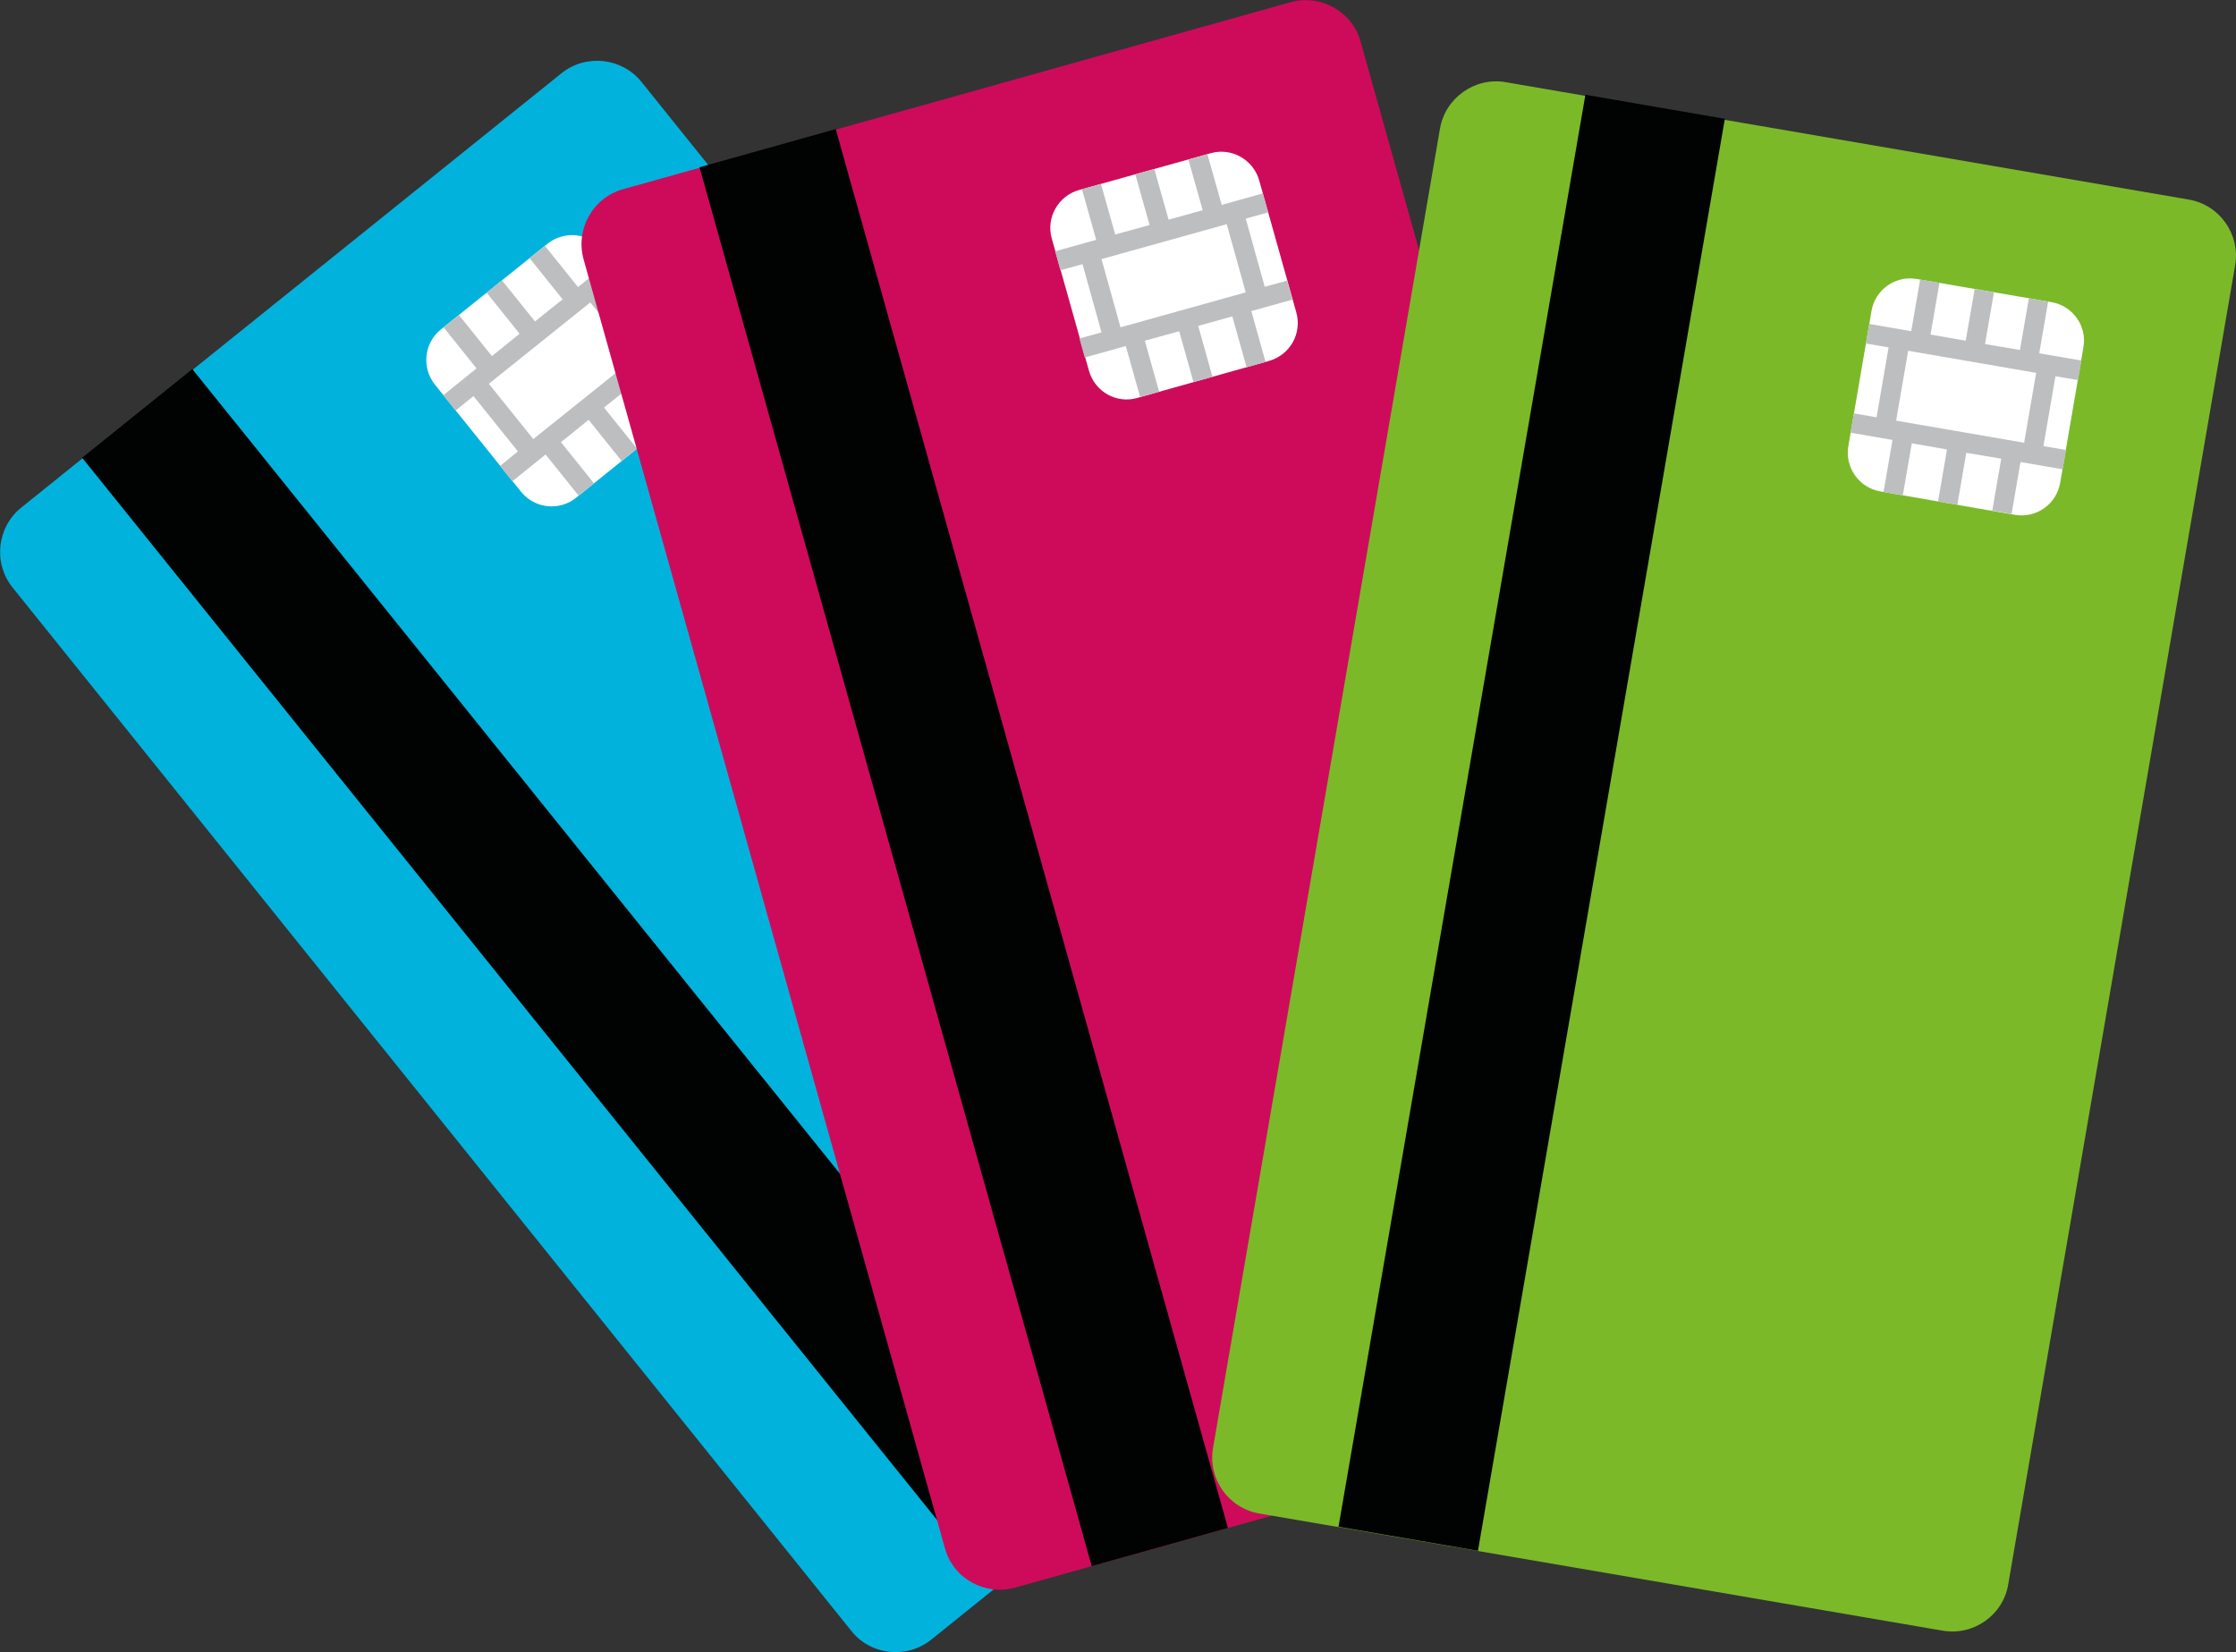
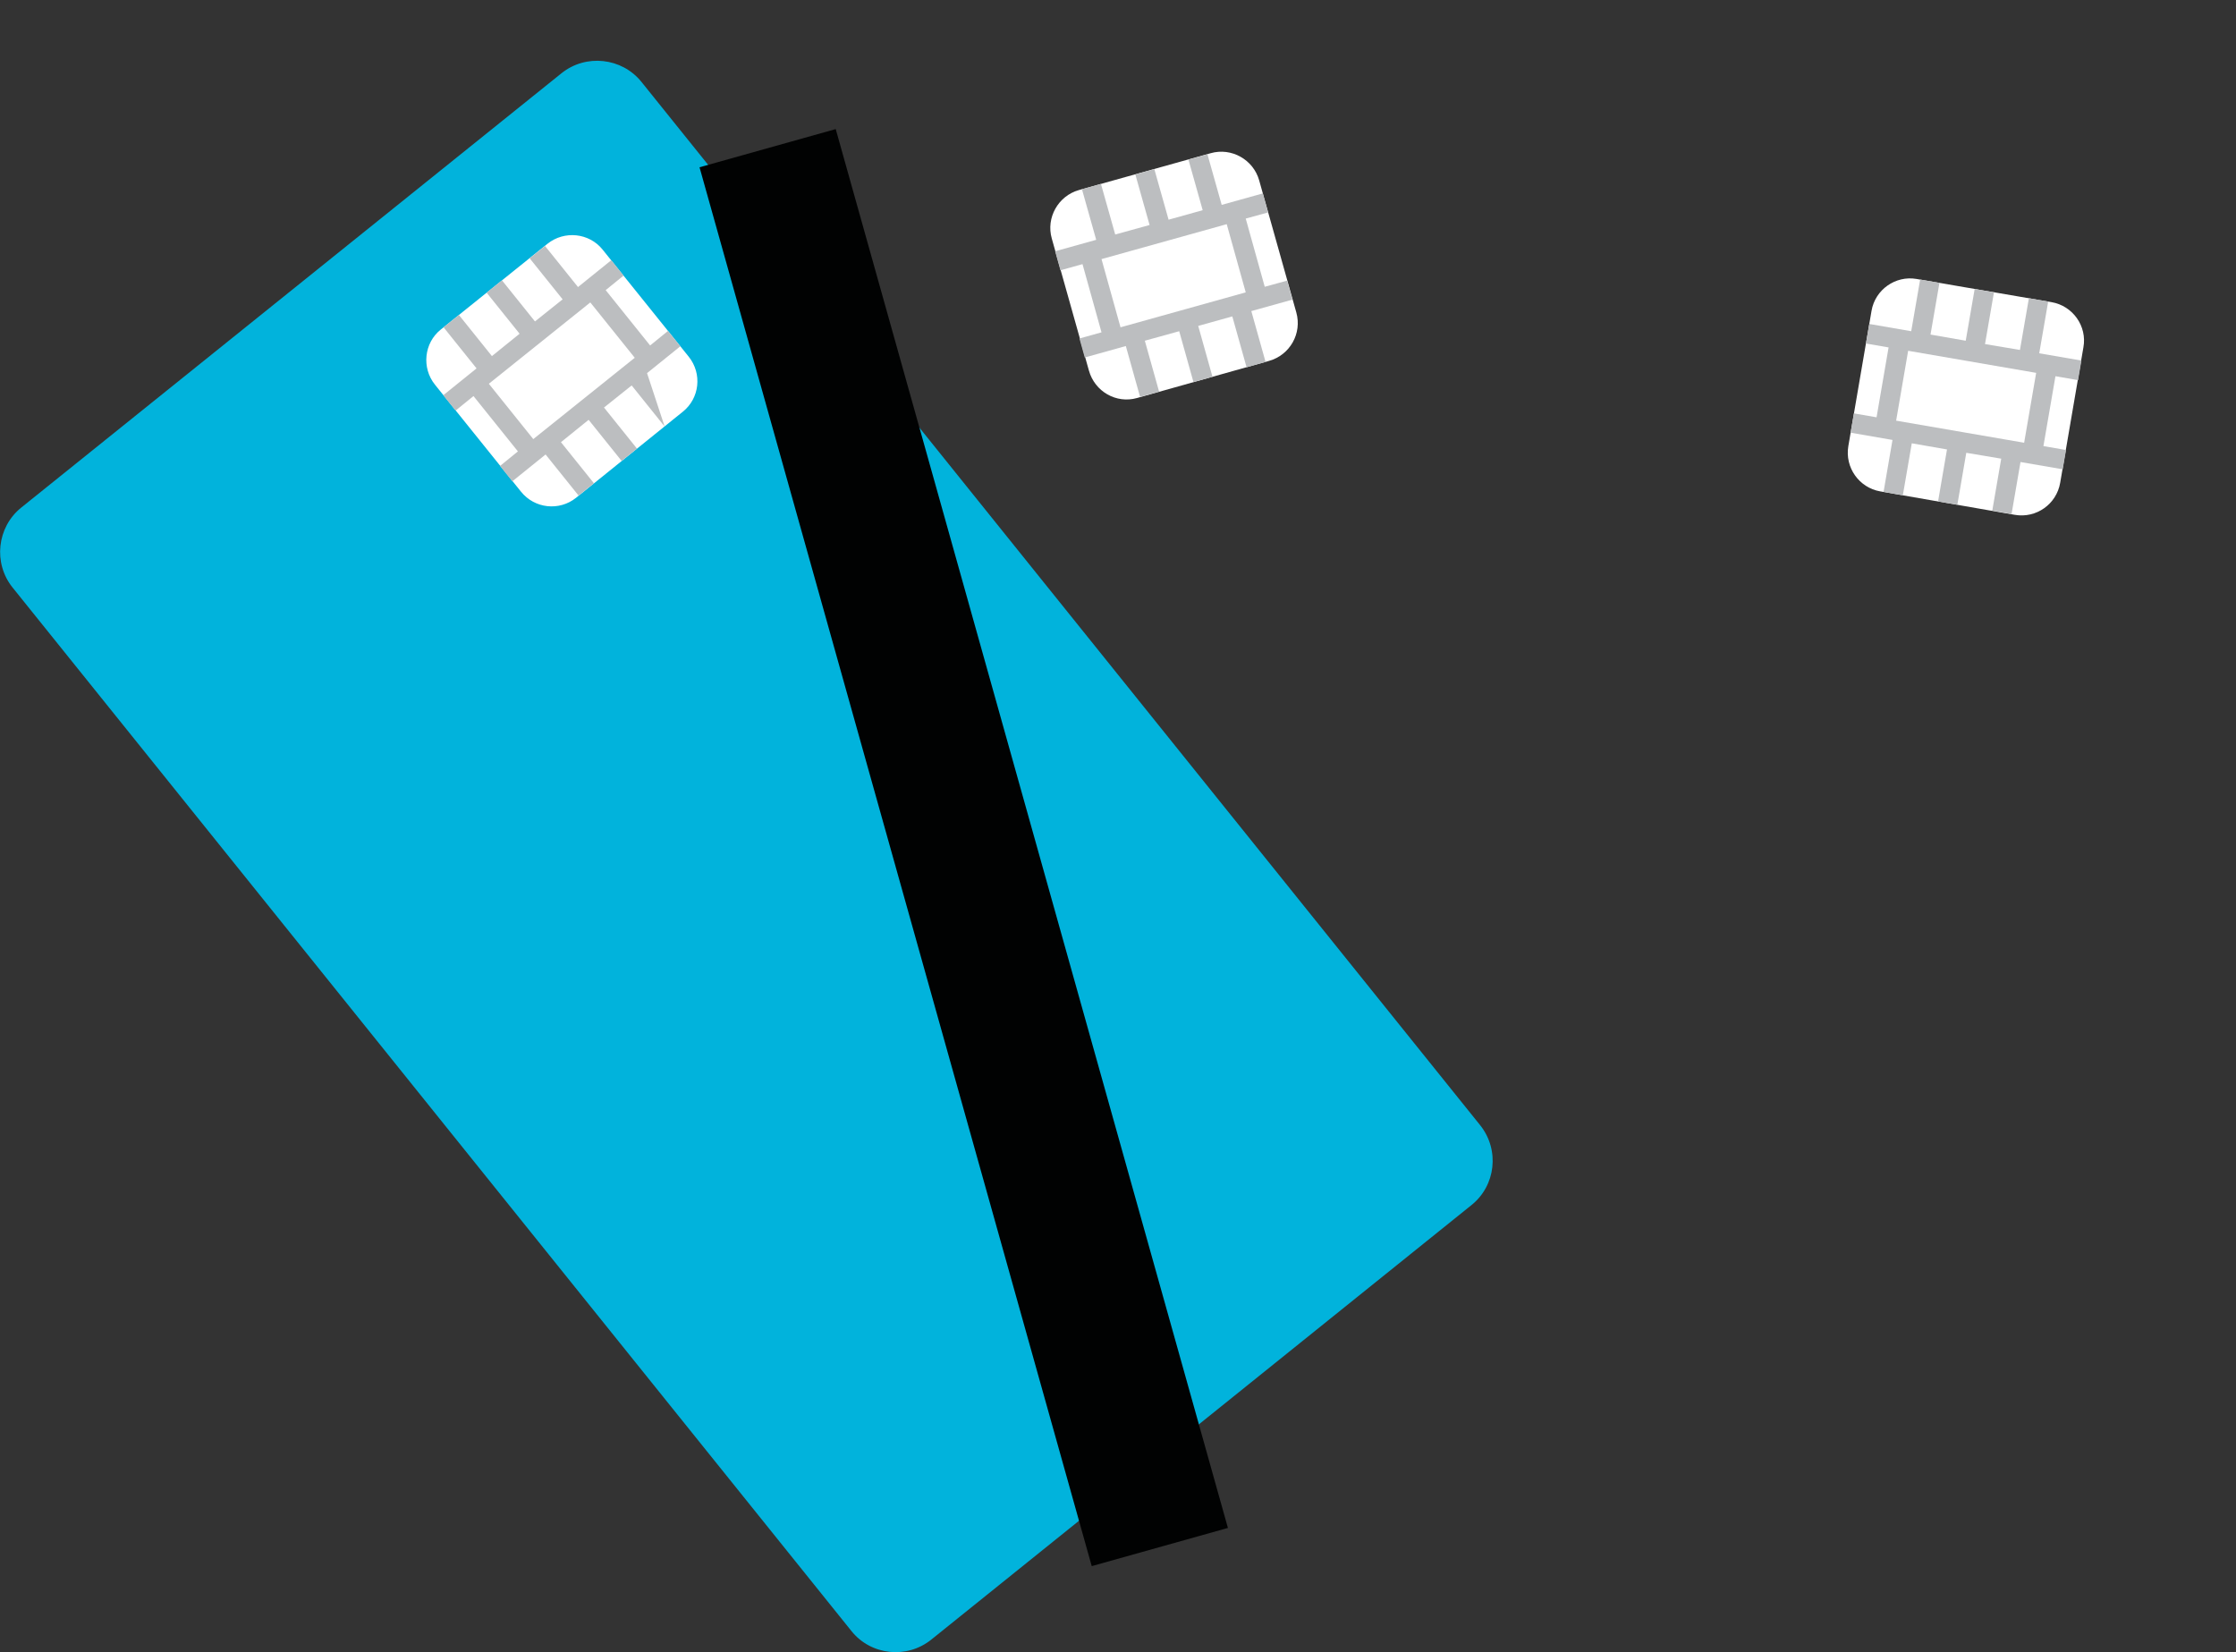
<svg xmlns="http://www.w3.org/2000/svg" version="1.1" id="Layer_1" x="0px" y="0px" viewBox="0.2 104.5 800 591.1" style="enable-background:new 0.2 104.5 800 591.1;" xml:space="preserve">
  <rect x="0.2" y="104.5" width="800" height="591.1" fill="#333333" stroke="none" />
  <style type="text/css">
	.st0{fill:#01B3DC;}
	.st1{fill:#010202;}
	.st2{fill:#FFFFFF;}
	.st3{fill:#BCBEC0;}
	.st4{fill:#CE0B5A;}
	.st5{fill:#7BB929;}
</style>
  <g>
    <g>
      <path class="st0" d="M333.4,691.1c-8.7,7-21.6,5.7-28.6-3.1L4.7,314.7c-7-8.7-5.6-21.6,3.1-28.6l193.3-155.4    c8.7-7,21.6-5.6,28.6,3.1l300.1,373.3c7,8.8,5.6,21.6-3.2,28.6L333.4,691.1z" />
-       <rect x="-47.4" y="429.7" transform="matrix(-0.627 -0.779 0.779 -0.627 -9.016 905.615)" class="st1" width="519.7" height="50.6" />
      <path class="st2" d="M206.3,282.6c-6,4.8-14.8,3.9-19.7-2.2l-30.8-38.3c-4.8-6-3.9-14.9,2.1-19.7l38.2-30.7    c6-4.8,14.9-3.9,19.7,2.1l30.8,38.3c4.9,6.1,3.9,14.9-2.1,19.7L206.3,282.6z" />
-       <path class="st3" d="M238,257.1l5.5-4.4L231.7,238l11.9-9.6l-4.4-5.5l-6.4,5.2l-15.9-19.8l6.4-5.2l-4.4-5.5l-11.9,9.6l-11.8-14.7    l-5.5,4.4l11.8,14.7l-9.9,7.9l-11.8-14.7l-5.5,4.4l11.8,14.7l-9.9,8l-11.8-14.7l-5.5,4.4l11.8,14.7l-11.9,9.6l4.4,5.5l6.4-5.2    l15.9,19.8l-6.4,5.2l4.4,5.5l11.9-9.6l11.8,14.7l5.5-4.4l-11.8-14.7l9.9-8l11.8,14.7l5.5-4.4l-11.8-14.7l9.9-7.9L238,257.1z     M211.4,212.7l15.9,19.8L191,261.6l-15.9-19.8L211.4,212.7z" />
+       <path class="st3" d="M238,257.1L231.7,238l11.9-9.6l-4.4-5.5l-6.4,5.2l-15.9-19.8l6.4-5.2l-4.4-5.5l-11.9,9.6l-11.8-14.7    l-5.5,4.4l11.8,14.7l-9.9,7.9l-11.8-14.7l-5.5,4.4l11.8,14.7l-9.9,8l-11.8-14.7l-5.5,4.4l11.8,14.7l-11.9,9.6l4.4,5.5l6.4-5.2    l15.9,19.8l-6.4,5.2l4.4,5.5l11.9-9.6l11.8,14.7l5.5-4.4l-11.8-14.7l9.9-8l11.8,14.7l5.5-4.4l-11.8-14.7l9.9-7.9L238,257.1z     M211.4,212.7l15.9,19.8L191,261.6l-15.9-19.8L211.4,212.7z" />
    </g>
  </g>
  <g>
    <g>
-       <path class="st4" d="M363.4,672.5c-10.8,3-22.1-3.2-25.1-14L209,197.3c-3-10.8,3.3-22.1,14.1-25.1l238.8-66.9    c10.8-3,22.1,3.3,25.1,14.1l129.3,461.2c3,10.8-3.3,22-14.1,25L363.4,672.5z" />
      <rect x="85.1" y="382.6" transform="matrix(-0.27 -0.963 0.963 -0.27 45.333 850.07)" class="st1" width="519.7" height="50.6" />
      <path class="st2" d="M407,246.9c-7.4,2.1-15.1-2.3-17.2-9.8l-13.3-47.3c-2.1-7.4,2.3-15.2,9.7-17.3l47.2-13.2    c7.4-2.1,15.2,2.3,17.3,9.7l13.3,47.3c2.1,7.5-2.3,15.2-9.7,17.3L407,246.9z" />
      <path class="st3" d="M446.2,235.9l6.8-1.9l-5.1-18.2l14.7-4.1l-1.9-6.8l-8,2.2l-6.8-24.4l8-2.2l-1.9-6.8l-14.7,4.1l-5.1-18.1    l-6.8,1.9l5.1,18.1l-12.2,3.4l-5.1-18.1l-6.8,1.9l5.1,18.1l-12.3,3.4l-5.1-18.1l-6.8,1.9l5.1,18.1l-14.7,4.1l1.9,6.8l7.9-2.2    l6.8,24.4l-7.9,2.2l1.9,6.8l14.7-4.1l5.1,18.2l6.8-1.9l-5.1-18.2l12.3-3.4l5.1,18.2l6.8-1.9l-5.1-18.2l12.2-3.4L446.2,235.9z     M439.1,184.7l6.8,24.4l-44.8,12.5l-6.8-24.4L439.1,184.7z" />
    </g>
  </g>
  <g>
    <g>
-       <path class="st5" d="M450.8,646c-11.1-1.9-18.5-12.4-16.6-23.5l81.2-472c1.9-11,12.5-18.5,23.5-16.6l244.4,42    c11.1,1.9,18.5,12.5,16.6,23.5l-81.2,472c-1.9,11.1-12.5,18.4-23.5,16.5L450.8,646z" />
-       <rect x="288" y="373.7" transform="matrix(0.17 -0.986 0.986 0.17 61.667 871.168)" class="st1" width="519.6" height="50.6" />
      <path class="st2" d="M672.9,280.3c-7.5-1.3-12.7-8.5-11.4-16.2l8.3-48.4c1.3-7.6,8.6-12.7,16.1-11.4l48.3,8.3    c7.6,1.3,12.8,8.6,11.4,16.2l-8.3,48.4c-1.3,7.7-8.6,12.8-16.2,11.5L672.9,280.3z" />
      <path class="st3" d="M713,287.2l6.9,1.2l3.2-18.6l15.1,2.6l1.2-6.9l-8.1-1.4l4.3-25l8.1,1.4l1.2-7l-15.1-2.6l3.2-18.5l-6.9-1.2    l-3.2,18.5l-12.5-2.1l3.2-18.5l-6.9-1.2l-3.2,18.5l-12.6-2.2l3.2-18.5l-6.9-1.2L684,223l-15-2.6l-1.2,7l8.1,1.4l-4.3,25l-8.1-1.4    l-1.2,6.9l15,2.6l-3.2,18.6l6.9,1.2l3.2-18.6l12.6,2.2l-3.2,18.6l6.9,1.2l3.2-18.6l12.5,2.1L713,287.2z M728.7,237.9l-4.3,25    l-45.8-7.9l4.3-25L728.7,237.9z" />
    </g>
  </g>
</svg>